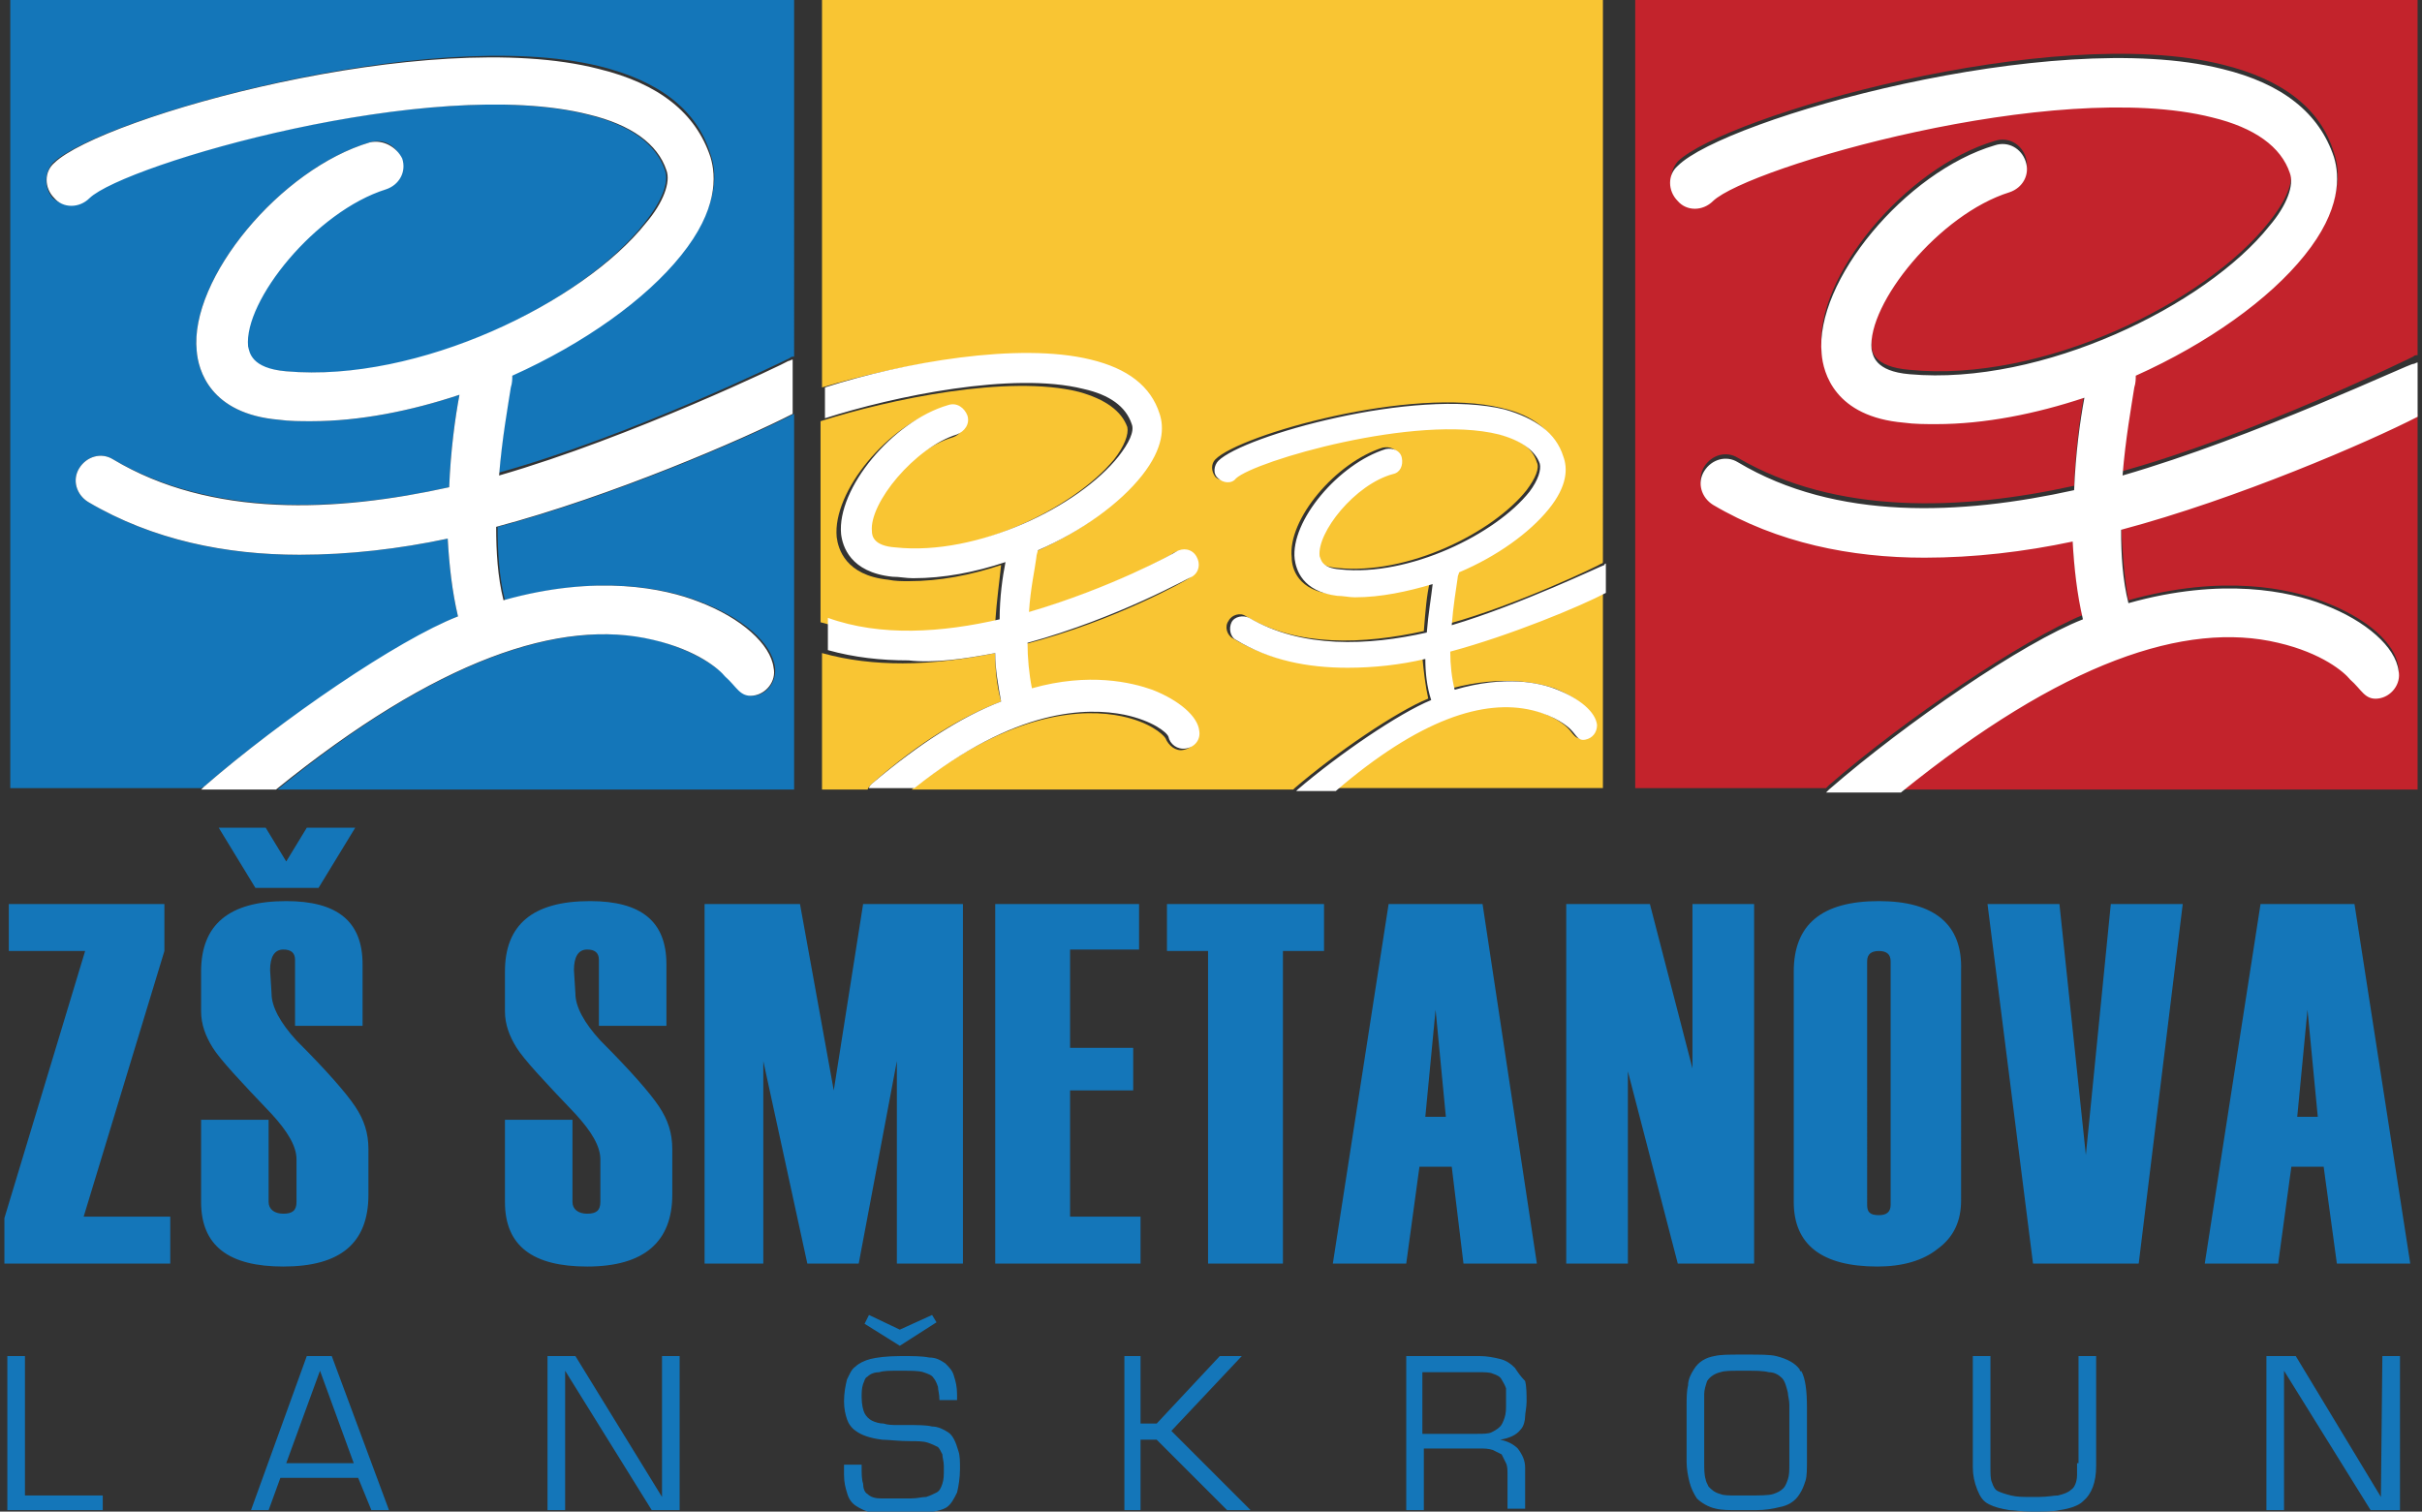
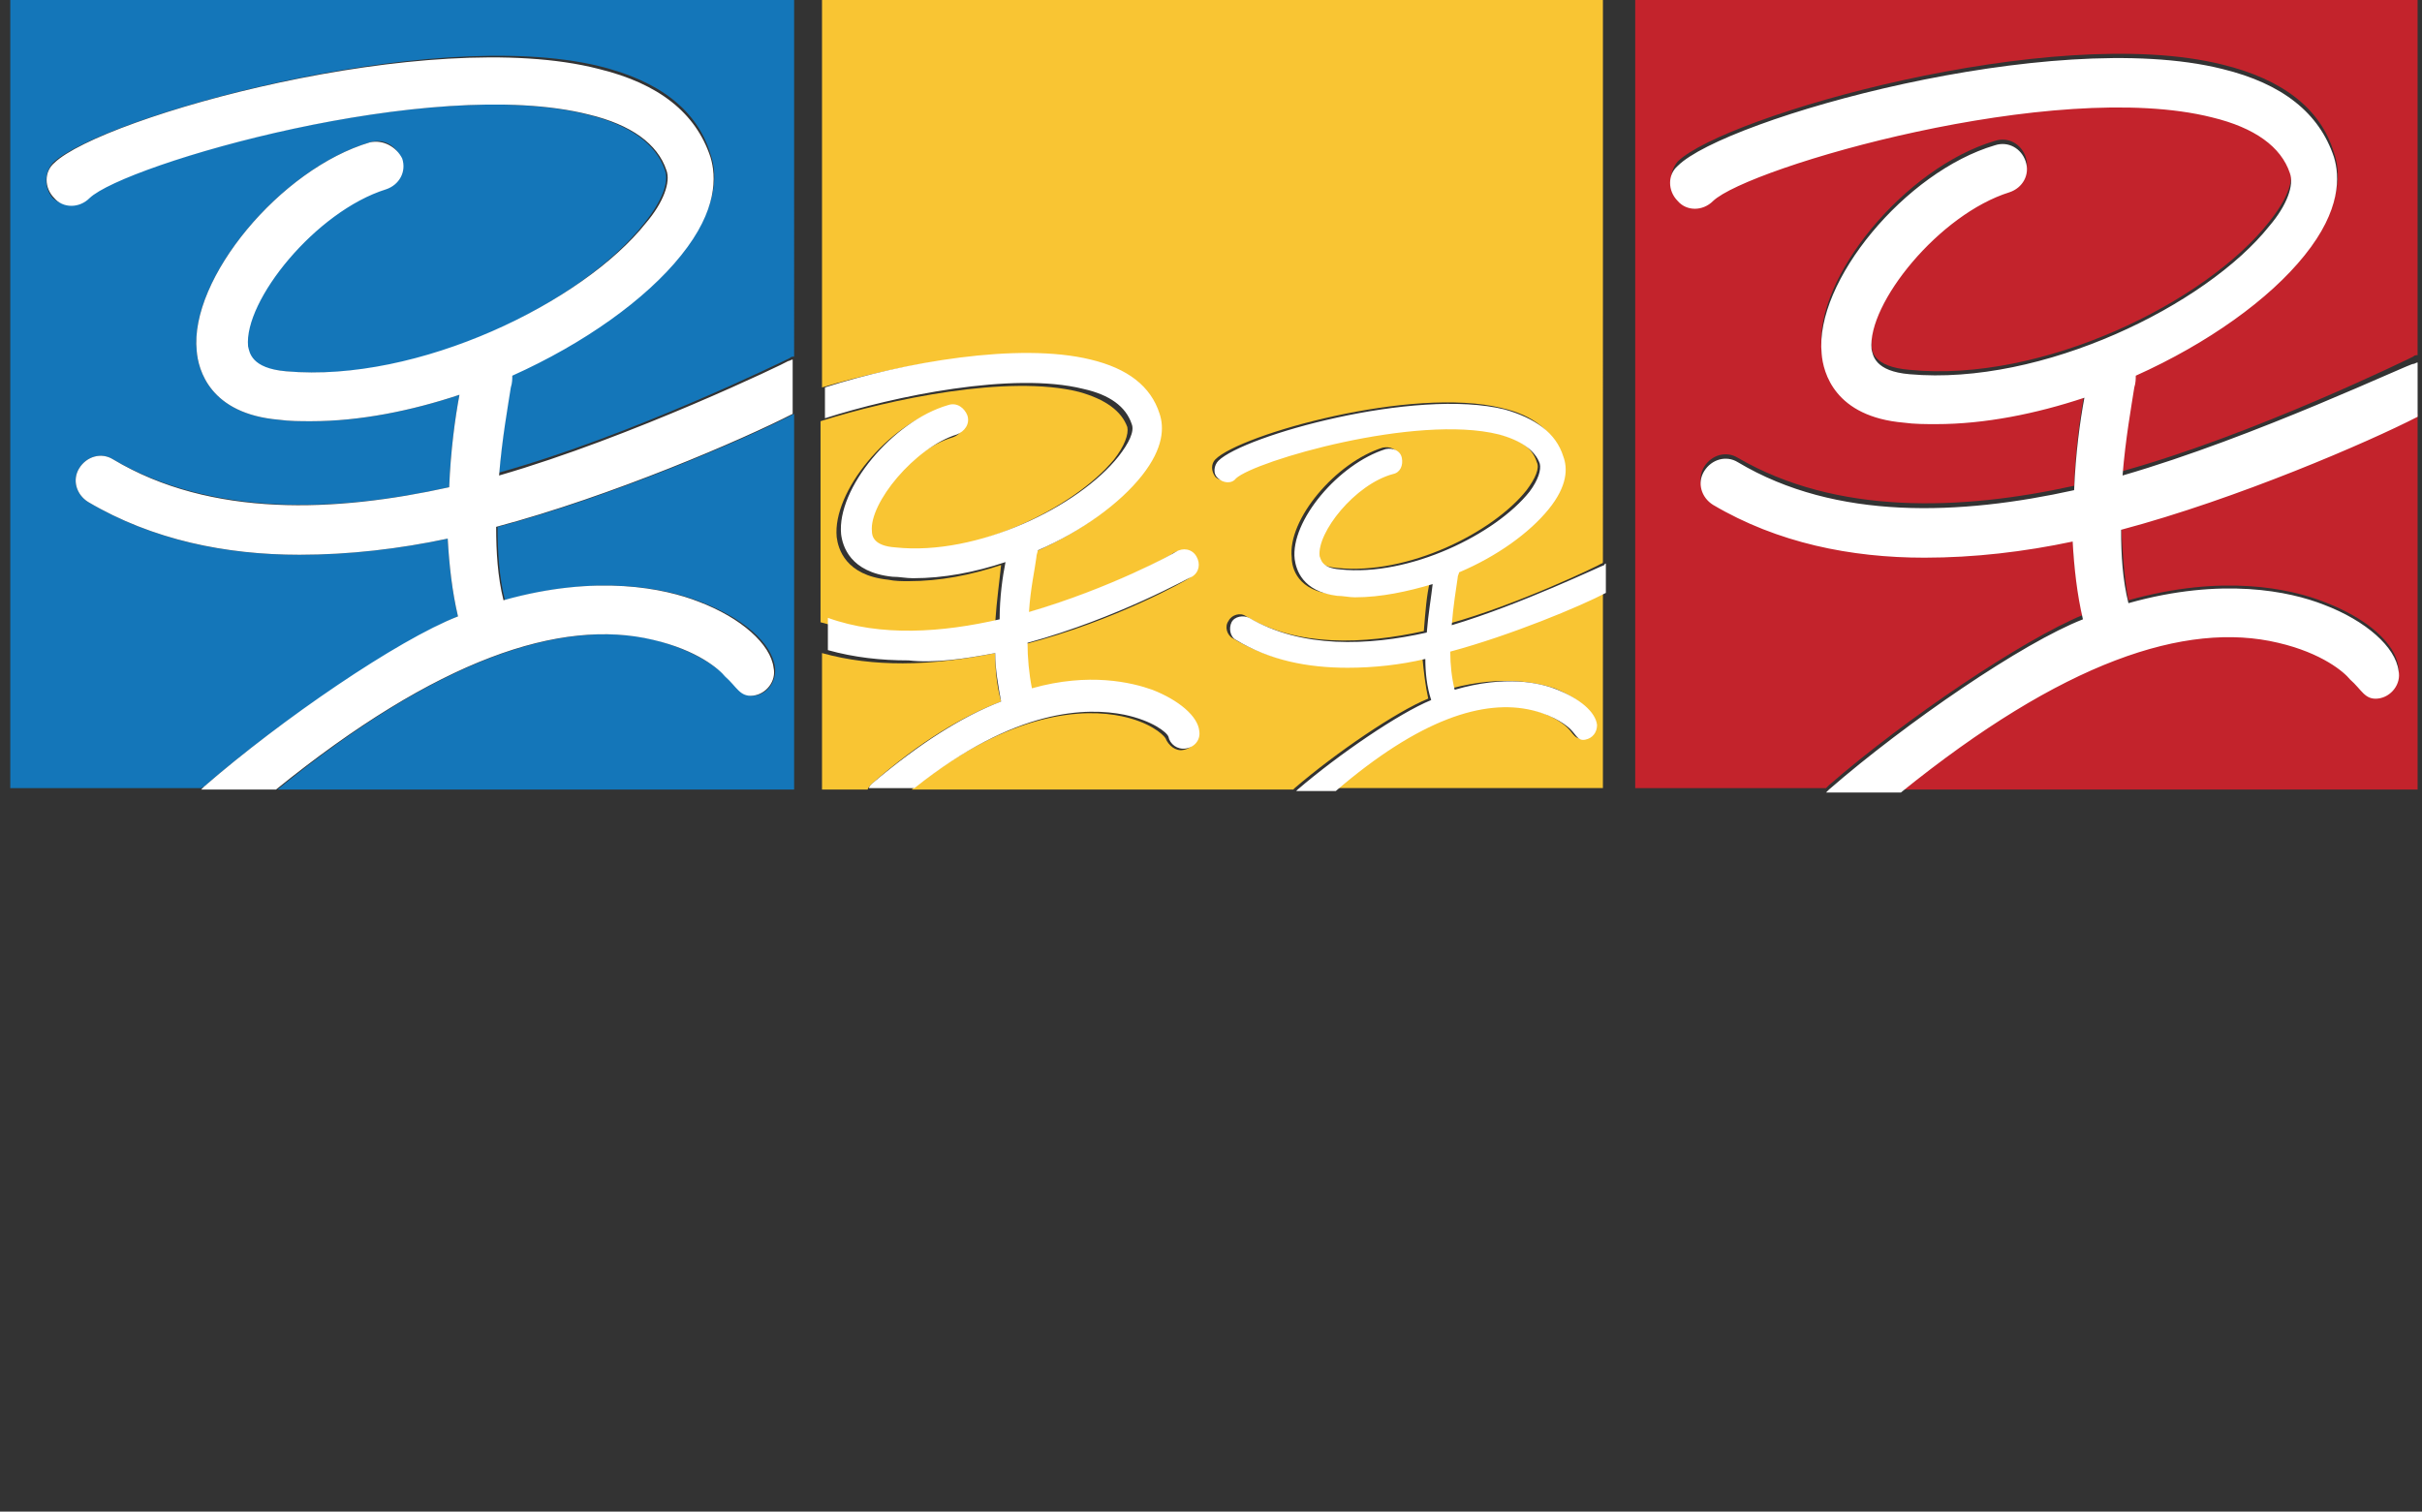
<svg xmlns="http://www.w3.org/2000/svg" width="165" height="103" viewBox="0 0 165 103">
  <rect x="0" y="0" width="165" height="103" fill="#333333" stroke="none" />
  <path fill="#1476B9" d="M13.9 53.6C19.2 49 27.1 43.7 31.2 42c-.4-1.7-.6-3.5-.7-5.3-3.3.7-6.7 1.1-10.1 1.1-5.1 0-10-1-14.4-3.6-.8-.5-1.1-1.5-.6-2.3.5-.8 1.5-1.1 2.3-.6 6.7 3.9 15.2 3.6 22.9 1.9.1-2.5.4-4.7.7-6.3-3.3 1.1-6.8 1.8-10.1 1.8-.7 0-1.5 0-2.2-.1-4.7-.4-5.5-3.4-5.6-4.7-.5-4.9 5.7-12.4 11.8-14.2.9-.3 1.8.2 2.1 1.1.3.9-.2 1.8-1.1 2.1-4.8 1.4-9.7 7.6-9.4 10.7 0 .4.1 1.5 2.6 1.7 9 .9 20.2-4.6 24.5-10.1 1.2-1.5 1.7-2.8 1.4-3.6-.6-1.8-2.4-3.1-5.3-3.8-10.7-2.7-31.6 3.4-34 5.7-.7.6-1.7.6-2.4 0-.6-.7-.6-1.7 0-2.4C6.9 8 29.2 1.7 40.8 4.5c4.1 1 6.7 3 7.6 6 .5 1.4.5 3.7-2 6.7-2.5 3.1-6.7 6.1-11.5 8.2 0 .2-.1.5-.1.8-.2 1.3-.6 3.5-.8 6 9-2.5 19.6-7.7 19.8-7.8.1-.1.2-.1.3-.1V0H.7v53.7h13c.1 0 .1-.1.2-.1z" />
  <path fill="#1476B9" d="M34.4 40.9c6.4-1.8 11-.8 13.3.1 2.9 1.1 4.9 2.8 5.1 4.5.1.9-.5 1.8-1.4 1.9-.9.1-1.1-.6-1.9-1.3-.4-.4-1.9-1.7-4.9-2.5-6.3-1.5-14.8 1.3-25.7 10.2h35.2V28.2c-3.3 1.7-12.3 5.6-20.2 7.7 0 1.7.1 3.4.5 5z" />
-   <path fill="#C3232C" d="M111.4 0v53.7h13l.2-.2c5.3-4.6 13.2-9.9 17.3-11.6-.4-1.7-.6-3.5-.7-5.3-3.3.7-6.7 1.1-10.1 1.1-5.1 0-10-1-14.4-3.6-.8-.5-1.1-1.5-.6-2.3.5-.8 1.5-1.1 2.3-.6 6.7 3.9 15.2 3.6 22.9 1.9.1-2.5.4-4.7.7-6.3-3.3 1.1-6.8 1.8-10.1 1.8-.7 0-1.5 0-2.2-.1-4.7-.4-5.5-3.4-5.6-4.7-.5-4.9 5.7-12.4 11.8-14.2.9-.3 1.8.2 2.1 1.1.3.9-.2 1.8-1.1 2.1-4.8 1.4-9.7 7.6-9.4 10.7 0 .4.1 1.5 2.6 1.7 9 .9 20.2-4.6 24.5-10.1 1.2-1.5 1.7-2.8 1.4-3.6-.6-1.8-2.4-3.1-5.3-3.8-10.7-2.7-31.6 3.4-34 5.7-.7.6-1.7.6-2.4 0-.6-.7-.6-1.7 0-2.4 3.2-3.1 25.5-9.5 37.1-6.6 4.1 1 6.7 3 7.6 6 .5 1.4.5 3.7-2 6.7-2.4 3.1-6.7 6.1-11.5 8.2 0 .2-.1.5-.1.8-.2 1.3-.6 3.5-.8 6 9-2.5 19.6-7.7 19.8-7.8.1-.1.2-.1.3-.1V0h-53.3z" />
+   <path fill="#C3232C" d="M111.4 0v53.7h13l.2-.2c5.3-4.6 13.2-9.9 17.3-11.6-.4-1.7-.6-3.5-.7-5.3-3.3.7-6.7 1.1-10.1 1.1-5.1 0-10-1-14.4-3.6-.8-.5-1.1-1.5-.6-2.3.5-.8 1.5-1.1 2.3-.6 6.7 3.9 15.2 3.6 22.9 1.9.1-2.5.4-4.7.7-6.3-3.3 1.1-6.8 1.8-10.1 1.8-.7 0-1.5 0-2.2-.1-4.7-.4-5.5-3.4-5.6-4.7-.5-4.9 5.7-12.4 11.8-14.2.9-.3 1.8.2 2.1 1.1.3.9-.2 1.8-1.1 2.1-4.8 1.4-9.7 7.6-9.4 10.7 0 .4.1 1.5 2.6 1.7 9 .9 20.2-4.6 24.5-10.1 1.2-1.5 1.7-2.8 1.4-3.6-.6-1.8-2.4-3.1-5.3-3.8-10.7-2.7-31.6 3.4-34 5.7-.7.6-1.7.6-2.4 0-.6-.7-.6-1.7 0-2.4 3.2-3.1 25.5-9.5 37.1-6.6 4.1 1 6.7 3 7.6 6 .5 1.4.5 3.7-2 6.7-2.4 3.1-6.7 6.1-11.5 8.2 0 .2-.1.5-.1.8-.2 1.3-.6 3.5-.8 6 9-2.5 19.6-7.7 19.8-7.8.1-.1.2-.1.3-.1V0h-53.3" />
  <path fill="#C3232C" d="M145 40.9c6.4-1.8 11-.8 13.3.1 2.9 1.1 4.9 2.8 5.1 4.5.1.9-.5 1.8-1.4 1.9-.9.1-1.1-.6-1.9-1.3-.4-.4-1.9-1.7-4.9-2.5-6.3-1.5-14.8 1.3-25.7 10.2h35.2V28.2c-3.3 1.7-12.3 5.6-20.2 7.7.1 1.7.2 3.4.5 5z" />
  <path fill="#F9C533" d="M59.4 53.4c3.3-2.9 6.2-4.6 8.8-5.6-.3-1.1-.4-2.2-.4-3.3-2 .4-4.2.7-6.3.7-1.9 0-3.7-.2-5.5-.7v9.3h3.1c.1-.2.2-.3.3-.4z" />
  <path fill="#F9C533" d="M74.1 24.6c2.5.6 4.1 1.9 4.7 3.7.3.9.3 2.3-1.2 4.2-1.5 1.9-4.1 3.8-7.1 5.1 0 .1 0 .3-.1.5-.1.8-.4 2.1-.5 3.7 5.6-1.6 10-4 10-4.1.5-.3 1.1-.2 1.4.3.3.5.2 1.1-.3 1.4-.1.1-5 2.9-11.2 4.5 0 1 .1 2.1.3 3.1 4-1.1 6.8-.5 8.2.1 1.8.7 3 1.8 3.2 2.8.1.6-.3 1.1-.9 1.2-.5.1-1-.3-1.2-.8-.2-.3-1.1-1.1-3-1.5-2.4-.5-7.4-.5-14.3 5h26l.1-.1c2.8-2.4 6.9-5.2 9.1-6.1-.2-.9-.3-1.8-.4-2.8-1.7.4-3.5.6-5.3.6-2.7 0-5.3-.5-7.6-1.9-.4-.2-.6-.8-.3-1.2.2-.4.8-.6 1.2-.3 3.5 2.1 8 1.9 12.1 1 .1-1.3.2-2.5.4-3.3-1.7.6-3.6.9-5.3.9-.4 0-.8 0-1.2-.1-2.5-.2-2.9-1.8-2.9-2.5-.3-2.6 3-6.5 6.2-7.5.5-.1 1 .1 1.1.6.1.5-.1 1-.6 1.1-2.5.8-5.1 4-5 5.6 0 .2.1.8 1.4.9 4.8.5 10.6-2.4 12.9-5.3.6-.8.9-1.5.7-1.9-.3-1-1.2-1.6-2.8-2-5.6-1.4-16.6 1.8-17.9 3-.3.3-.9.3-1.2 0-.3-.4-.3-.9 0-1.2 1.7-1.7 13.4-5 19.5-3.5 2.2.5 3.5 1.6 4 3.2.2.7.2 1.9-1 3.6-1.3 1.6-3.5 3.2-6.1 4.3 0 .1 0 .2-.1.4-.1.7-.3 1.8-.4 3.2 4.7-1.3 10.3-4 10.4-4.1 0 0 .1 0 .1-.1v2c-1.8.9-6.5 2.9-10.6 4 0 .9.1 1.8.3 2.6 3.4-.9 5.8-.4 7 0 1.5.6 2.6 1.5 2.7 2.4.1.5-.3.9-.8 1-.5.1-.6-.3-1-.7-.2-.2-1-.9-2.6-1.3-3.3-.8-7.8.7-13.5 5.4h18.5V0H56v26.4c5.3-1.6 13.2-3 18.1-1.8z" />
  <path fill="#F9C533" d="M67.8 42.4c.1-1.5.3-2.9.4-3.9-2.1.7-4.2 1.1-6.3 1.1-.5 0-.9 0-1.4-.1-2.9-.3-3.4-2.1-3.5-2.9-.3-3.1 3.5-7.7 7.3-8.8.5-.2 1.1.1 1.3.7.2.5-.1 1.1-.7 1.3-3 .9-6 4.7-5.8 6.6 0 .3.1.9 1.6 1.1 5.6.5 12.5-2.9 15.2-6.2.7-.9 1-1.7.9-2.2-.4-1.1-1.5-1.9-3.3-2.4-4.8-1.2-12.9.5-17.6 2v13.7c3.8 1.1 8 .8 11.9 0z" />
-   <path fill="#1476B9" d="M11.2 64.8v-3.2H.6v3.2h5.2L.3 83v3.1h11.3v-3.2H5.7m12.4-26.5h-3.2l2.5 4.1h4.3l2.5-4.1h-3.3l-1.4 2.3m5.6 22.7v-3.1c0-1.1-.3-2-.9-2.9-.6-.9-1.9-2.4-4-4.5-1.1-1.2-1.7-2.3-1.7-3.2l-.1-1.6c0-.9.3-1.4.9-1.4.5 0 .8.2.8.7v4.5h4.6v-4.2c0-2.9-1.7-4.3-5.2-4.3-3.9 0-5.8 1.6-5.8 4.8v2.7c0 .9.3 1.7.8 2.5s1.9 2.3 4 4.5c1.1 1.2 1.7 2.2 1.7 3.1v2.9c0 .6-.3.8-.9.8-.6 0-1-.3-1-.8v-5.6h-4.6v5.6c0 3 1.9 4.4 5.6 4.4 3.9 0 5.8-1.6 5.8-4.9zm20.7 0v-3.1c0-1.1-.3-2-.9-2.9-.6-.9-1.9-2.4-4-4.5-1.1-1.2-1.7-2.3-1.7-3.2l-.1-1.6c0-.9.3-1.4.9-1.4.5 0 .8.2.8.7v4.5h4.6v-4.2c0-2.9-1.7-4.3-5.2-4.3-3.9 0-5.8 1.6-5.8 4.8v2.7c0 .9.3 1.7.8 2.5s1.9 2.3 4 4.5c1.1 1.2 1.7 2.2 1.7 3.1v2.9c0 .6-.3.8-.9.8-.6 0-1-.3-1-.8v-5.6h-4.6v5.6c0 3 1.9 4.4 5.6 4.4 3.9 0 5.8-1.7 5.8-4.9zm11-7.1l-2.3-12.7H48v24.5h4V72.3l3 13.8h3.5l2.6-13.8v13.8h4.5V61.6h-6.8m18.9 21.3h-4.8v-8.6h4.3v-2.9h-4.3v-6.7h4.7v-3.1h-9.8v24.5h9.9m1.8-21.3h2.8v21.3h5.1V64.8h2.8v-3.2H79.5m15.1 0l-3.8 24.5h5l.9-6.6h2.2l.8 6.6h5L101 61.6h-6.4zm2.5 14.5l.7-7.3.7 7.3h-1.4zm22.4-14.5h-4.2v11.2l-2.9-11.2h-5.7v24.5h4.2V73l3.4 13.1h5.2m8.5-24.7c-3.9 0-5.8 1.6-5.8 4.8v15.7c0 2.9 1.9 4.4 5.7 4.4 1.7 0 3.1-.4 4.1-1.2 1.1-.8 1.6-1.9 1.6-3.3V66.1c.1-3.1-1.8-4.7-5.6-4.7zm.8 20.7c0 .5-.3.7-.8.7-.6 0-.8-.2-.8-.7V65.5c0-.5.3-.7.8-.7s.8.2.8.7v16.6zm13.3-3.4l-1.8-17.1h-4.9l3.1 24.5h7.2l3-24.5h-4.9m10.2 0l-3.8 24.5h5l.9-6.6h2.2l.9 6.6h5l-3.8-24.5H154zm2.5 14.5l.7-7.3.7 7.3h-1.4zM1.7 92.4H.5v10.5H7v-1H1.7m19.2-9.5l-3.8 10.5h1.2l.8-2.2h5.3l.9 2.2h1.2l-3.9-10.5h-1.7zm-1.4 7.3l2.3-6.3 2.3 6.3h-4.6zm25.6 2.3l-5.9-9.6h-1.9v10.5h1.2v-9.5l5.9 9.5h1.9V92.4h-1.2m19.5 5.2c-.3-.2-.7-.4-1.1-.4-.4-.1-1-.1-1.7-.1h-.6c-.4 0-.7 0-1-.1-.3 0-.6-.1-.8-.2-.2-.1-.4-.3-.5-.5-.1-.2-.2-.6-.2-1.1 0-.3 0-.6.1-.9.1-.2.1-.4.3-.5.2-.2.5-.3.8-.3.3-.1.7-.1 1.2-.1h.3c.7 0 1.2 0 1.5.1.3.1.6.2.7.4.1.1.2.3.3.6 0 .2.1.5.1.9h1.2V95c0-.5-.1-.9-.2-1.2-.1-.4-.3-.6-.6-.9-.3-.2-.6-.4-1.1-.4-.5-.1-1.1-.1-1.9-.1-1 0-1.7.1-2.1.2-.4.1-.8.3-1 .5-.3.2-.4.5-.6.9-.1.4-.2.9-.2 1.5 0 .5.1.9.2 1.2.1.3.3.6.6.8.4.3 1 .5 1.8.6.4 0 1.1.1 2 .1.4 0 .8 0 1.1.1.3.1.5.2.7.3.1.1.2.3.3.5 0 .2.1.5.1.8v.2c0 .4 0 .7-.1 1-.1.3-.2.5-.4.6-.2.1-.4.2-.7.3-.3 0-.6.1-1 .1H60c-.4 0-.7-.1-.9-.3-.2-.1-.3-.4-.3-.7-.1-.3-.1-.7-.1-1.1v-.2h-1.2v.7c0 .5.1.9.2 1.2.1.4.3.7.6.9.3.2.7.4 1.2.5.3.1.8.1 1.3.1h.4c.7 0 1.3 0 1.8-.1.7-.1 1.2-.2 1.5-.4.3-.2.5-.6.7-1 .1-.4.2-1 .2-1.6 0-.5 0-.9-.1-1.2-.2-.7-.4-1.1-.7-1.3zm-.8-7.5l-.3-.5-2.2 1-2.1-1-.3.6 2.4 1.5m23.3.7h-1.5L78.8 97h-1.1v-4.6h-1.1v10.5h1.1v-4.8h1.1l4.8 4.8h1.6l-5.4-5.4m23.4-4.3c-.3-.3-.6-.5-1-.6-.4-.1-.9-.2-1.4-.2h-5v10.5H97v-4.2h3.8c.3 0 .6 0 .9.1l.6.3.3.6c.1.2.1.5.1.8v2.3h1.2V100c0-.5-.2-.9-.5-1.3-.3-.3-.7-.5-1.2-.6.6-.1 1.1-.3 1.4-.7.2-.2.3-.6.3-.9 0-.2.1-.6.1-1 0-.5 0-1-.1-1.4-.3-.3-.5-.6-.7-.9zm-.6 2.5c0 .3 0 .6-.1.9-.1.3-.2.5-.3.6-.2.2-.4.3-.6.4-.2.1-.6.1-1 .1h-3.7v-4.2h3.9c.3 0 .7 0 .9.1.3.1.5.2.6.4.1.2.2.3.3.6v1.1zm20-2.4c-.3-.4-.8-.7-1.6-.9-.4-.1-1.1-.1-2-.1h-.4c-.8 0-1.4 0-1.8.1-.6.1-1.1.4-1.4.9-.2.3-.4.7-.4 1.1-.1.4-.1.9-.1 1.5v3.7c0 .5.1 1 .2 1.4.1.4.3.8.5 1.1.3.3.8.6 1.3.7.4.1.9.1 1.5.1h1.2c.7 0 1.2-.1 1.6-.2.6-.1 1.1-.4 1.4-.9.2-.3.3-.6.4-.9.1-.3.1-.8.1-1.4v-3.6c0-1.1-.1-2-.4-2.5 0 .1-.1 0-.1-.1zm-.7 6.4c0 .5 0 .8-.1 1.1-.1.3-.2.5-.3.6-.2.2-.4.3-.7.4-.3.1-.9.1-1.8.1h-.7c-.5 0-.9 0-1.1-.1-.4-.1-.6-.3-.8-.5-.1-.2-.2-.4-.2-.5-.1-.3-.1-.7-.1-1.2V95c0-.3.1-.6.2-.9.2-.3.5-.5.9-.6.3-.1.7-.1 1.3-.1h.6c.5 0 1 0 1.4.1.4 0 .7.2.9.4.2.2.3.6.4 1 0 .2.1.5.1.8v4zm19.6 0v.8c0 .5-.2.9-.4 1-.2.2-.5.3-.9.4-.3 0-.7.1-1.3.1h-.6c-.5 0-.9 0-1.3-.1s-.7-.2-.9-.3c-.2-.1-.3-.3-.4-.6-.1-.2-.1-.6-.1-1v-7.6h-1.2v7.6c0 .5.1 1 .3 1.5.2.5.4.8.8 1 .4.2.8.3 1.4.4.3 0 .8.1 1.5.1.8 0 1.5 0 1.9-.1.7-.1 1.3-.3 1.6-.6.6-.5.9-1.3.9-2.4v-7.5h-1.2v7.3zm20.7 2.3l-5.8-9.6h-2v10.5h1.2v-9.5l5.9 9.5h2V92.4h-1.2" />
  <path fill="#FFF" d="M34 32.4c.2-2.5.6-4.7.8-6 .1-.3.1-.6.1-.8 4.9-2.2 9.1-5.2 11.5-8.2 2.5-3.1 2.4-5.4 2-6.7-1-3-3.5-5-7.6-6C29.2 1.7 6.9 8 3.7 11.1c-.7.6-.7 1.7 0 2.4.6.7 1.7.7 2.4 0 2.4-2.3 23.3-8.4 34-5.7 2.9.7 4.7 2 5.3 3.8.3.8-.2 2.2-1.4 3.6-4.3 5.4-15.5 10.9-24.5 10.1-2.4-.2-2.5-1.3-2.6-1.7-.3-3.1 4.6-9.2 9.4-10.7.9-.3 1.4-1.2 1.1-2.1-.4-.8-1.3-1.3-2.2-1.1-6.1 1.8-12.3 9.3-11.8 14.2.1 1.3.9 4.3 5.6 4.7.7.1 1.5.1 2.2.1 3.3 0 6.8-.7 10.1-1.8-.3 1.6-.6 3.8-.7 6.3-7.7 1.7-16.2 2.1-22.9-1.9-.8-.5-1.8-.2-2.3.6-.5.8-.2 1.8.6 2.3 4.4 2.6 9.4 3.6 14.4 3.6 3.4 0 6.8-.4 10.1-1.1.1 1.8.3 3.6.7 5.3-4.1 1.6-12 7-17.3 11.6l-.2.2h5.1c11-8.9 19.4-11.7 25.7-10.2 3 .7 4.5 2 4.9 2.5.8.7 1 1.4 1.9 1.3.9-.1 1.6-1 1.4-1.9-.2-1.6-2.2-3.4-5.1-4.5-2.3-.9-6.9-1.9-13.3-.1-.4-1.6-.5-3.3-.5-5 7.9-2.1 16.9-6 20.2-7.7v-3.7c-.1 0-.2.1-.3.1-.1.1-10.7 5.2-19.7 7.8zm33.8 12.1c0 1.1.2 2.2.4 3.3-2.6 1-5.5 2.8-8.8 5.6-.1.1-.2.2-.2.3h3.1c6.9-5.5 11.8-5.5 14.3-5 1.9.4 2.9 1.2 3 1.5.1.5.6.9 1.2.8.6-.1 1-.6.9-1.2-.1-1-1.4-2.1-3.2-2.8-1.4-.5-4.3-1.2-8.2-.1-.2-1-.3-2.1-.3-3.1 6.2-1.7 11.1-4.5 11.2-4.5.5-.3.6-.9.3-1.4-.3-.5-.9-.6-1.4-.3-.1.1-4.5 2.5-10 4.1.1-1.6.4-2.9.5-3.7 0-.2.1-.4.1-.5 3-1.3 5.6-3.2 7.1-5.1 1.5-1.9 1.5-3.3 1.2-4.2-.6-1.9-2.2-3.1-4.7-3.7-4.9-1.2-12.8.2-18.1 1.9v2.1c4.7-1.5 12.8-3.2 17.6-2 1.8.4 2.9 1.2 3.3 2.4.2.5-.2 1.3-.9 2.2-2.7 3.4-9.6 6.8-15.2 6.2-1.5-.1-1.6-.8-1.6-1.1-.2-1.9 2.9-5.7 5.8-6.6.5-.2.9-.7.7-1.3-.2-.5-.7-.9-1.3-.7-3.8 1.1-7.6 5.7-7.3 8.8.1.8.6 2.6 3.5 2.9.5 0 .9.1 1.4.1 2.1 0 4.2-.4 6.3-1.1-.2 1-.4 2.4-.4 3.9-3.9.9-8.1 1.2-11.7-.1v2.2c1.8.5 3.6.7 5.5.7 1.7.2 3.8-.1 5.9-.5zm36.6 3.9c1.6.4 2.4 1.1 2.6 1.3.4.4.5.8 1 .7.5-.1.8-.5.8-1-.1-.9-1.2-1.8-2.7-2.4-1.2-.5-3.6-1-7 0-.2-.8-.3-1.7-.3-2.6 4.1-1.1 8.9-3.1 10.6-4v-2s-.1 0-.1.1c-.1 0-5.7 2.7-10.4 4.1.1-1.3.3-2.5.4-3.2 0-.2.1-.3.1-.4 2.6-1.1 4.8-2.7 6.1-4.3 1.3-1.6 1.3-2.8 1-3.6-.5-1.6-1.9-2.6-4-3.2-6.1-1.5-17.8 1.8-19.5 3.5-.3.3-.4.9 0 1.2.3.3.9.4 1.2 0 1.3-1.2 12.3-4.4 17.9-3 1.5.4 2.5 1.1 2.8 2 .1.4-.1 1.1-.7 1.9-2.3 2.9-8.2 5.8-12.9 5.3-1.3-.1-1.3-.7-1.4-.9-.2-1.6 2.4-4.9 5-5.6.5-.1.7-.6.6-1.1-.1-.5-.6-.7-1.1-.6-3.2 1-6.5 4.9-6.2 7.5.1.7.5 2.2 2.9 2.5.4 0 .8.1 1.2.1 1.8 0 3.6-.4 5.3-.9-.1.9-.3 2-.4 3.3-4 .9-8.5 1.1-12.1-1-.4-.2-1-.1-1.2.3-.2.4-.1 1 .3 1.2 2.3 1.4 4.9 1.9 7.6 1.9 1.8 0 3.6-.2 5.3-.6 0 .9.1 1.9.4 2.8-2.2.9-6.3 3.7-9.1 6.1l-.1.1H91c5.7-4.9 10.1-6.3 13.4-5.5zm40.2-16c.2-2.5.6-4.7.8-6 .1-.3.1-.6.1-.8 4.9-2.2 9.1-5.2 11.5-8.2 2.5-3.1 2.4-5.4 2-6.7-1-3-3.5-5-7.6-6-11.6-2.9-33.9 3.4-37.1 6.6-.7.6-.7 1.7 0 2.4.6.7 1.7.7 2.4 0 2.4-2.3 23.3-8.4 34-5.7 2.9.7 4.7 2 5.3 3.8.3.8-.2 2.2-1.4 3.6-4.3 5.4-15.5 10.9-24.5 10.1-2.4-.2-2.5-1.3-2.6-1.7-.3-3.1 4.6-9.2 9.4-10.7.9-.3 1.4-1.2 1.1-2.1-.3-.9-1.2-1.4-2.1-1.1-6.1 1.8-12.3 9.3-11.8 14.2.1 1.3.9 4.3 5.6 4.7.7.1 1.5.1 2.2.1 3.3 0 6.8-.7 10.1-1.8-.3 1.6-.6 3.8-.7 6.3-7.7 1.7-16.2 2.1-22.9-1.9-.8-.5-1.8-.2-2.3.6-.5.8-.2 1.8.6 2.3 4.4 2.6 9.4 3.6 14.4 3.6 3.4 0 6.8-.4 10.1-1.1.1 1.8.3 3.6.7 5.3-4.1 1.6-12 7-17.3 11.6l-.2.2h5.1c11-8.9 19.4-11.7 25.7-10.2 3 .7 4.5 2 4.9 2.5.8.7 1 1.4 1.9 1.3.9-.1 1.6-1 1.4-1.9-.2-1.6-2.2-3.4-5.1-4.5-2.3-.9-6.9-1.9-13.3-.1-.4-1.6-.5-3.3-.5-5 7.9-2.1 16.9-6 20.2-7.7v-3.7c-.1 0-.2.1-.3.1-.1-.1-10.8 5-19.8 7.6z" />
</svg>